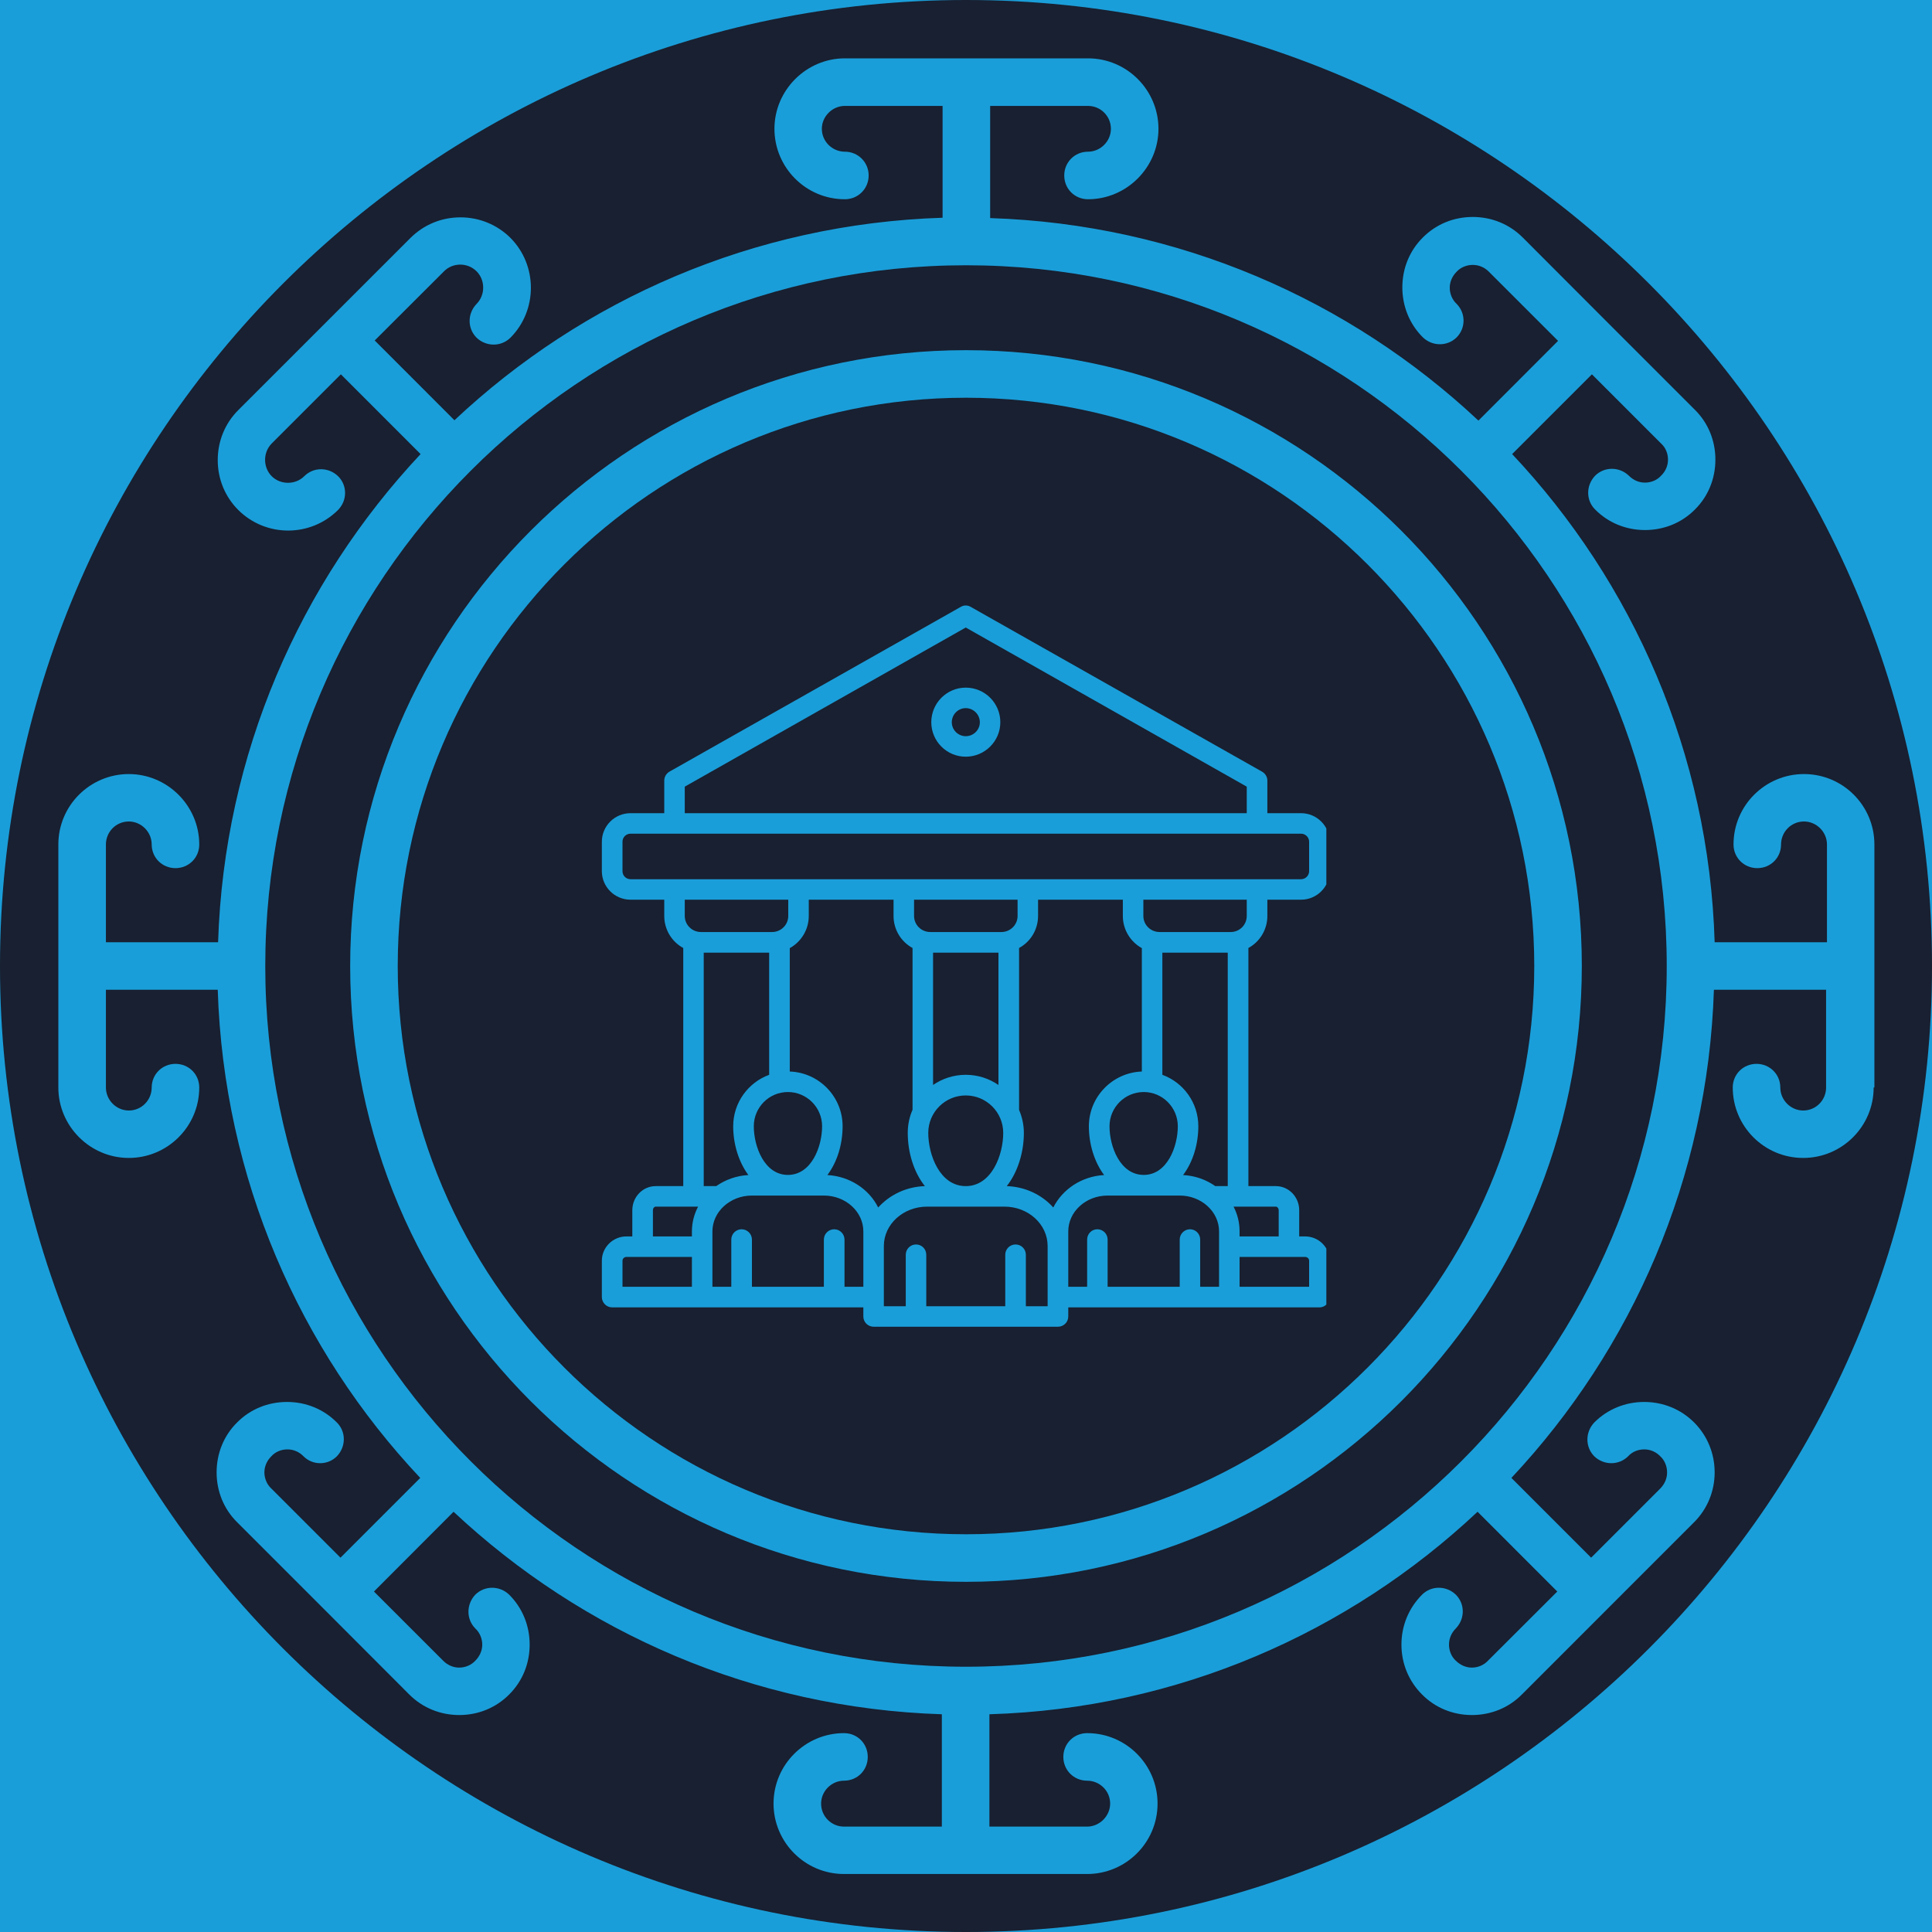
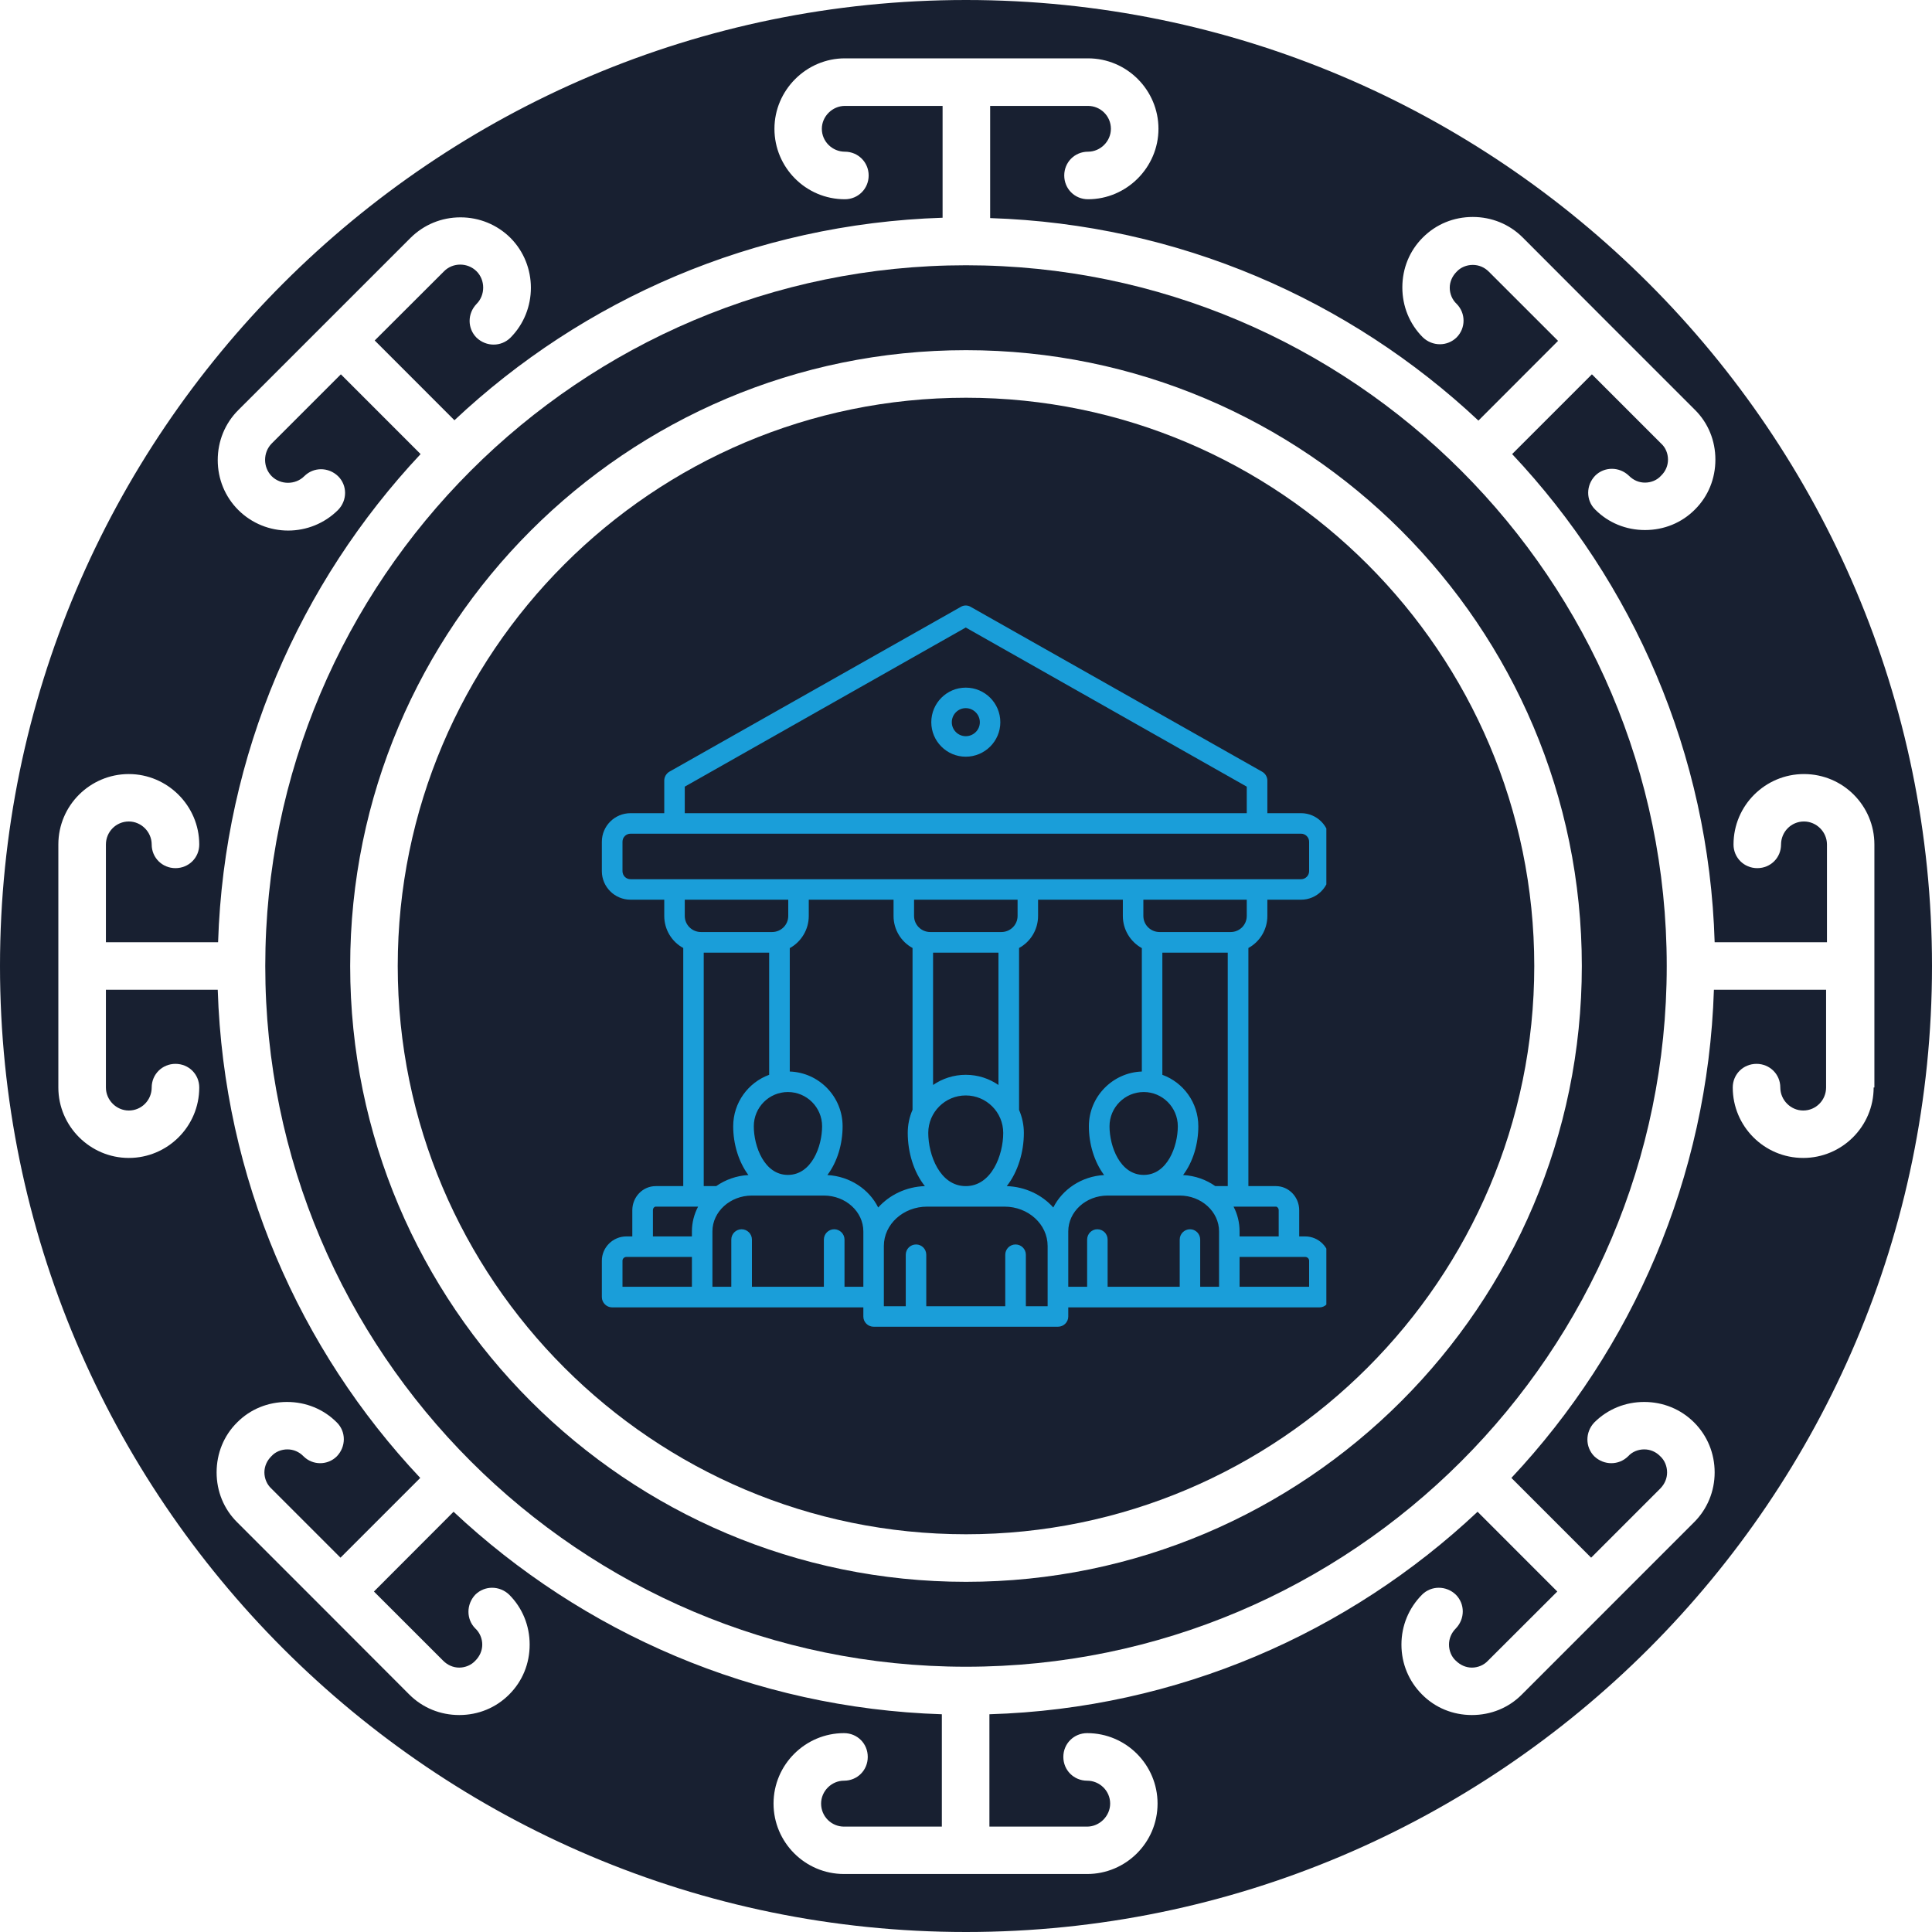
<svg xmlns="http://www.w3.org/2000/svg" width="80" zoomAndPan="magnify" viewBox="0 0 60 60" height="80" preserveAspectRatio="xMidYMid meet" version="1.0">
  <defs>
    <clipPath id="e20677ec9e">
-       <path d="M 0 0 L 60 0 L 60 60 L 0 60 Z M 0 0 " clip-rule="nonzero" />
-     </clipPath>
+       </clipPath>
    <clipPath id="8a92144ce5">
      <rect x="0" width="60" y="0" height="60" />
    </clipPath>
    <clipPath id="bfe26c54f9">
      <path d="M 15.012 15.012 L 44.988 15.012 L 44.988 44.988 L 15.012 44.988 Z M 15.012 15.012 " clip-rule="nonzero" />
    </clipPath>
    <clipPath id="f207f5c432">
      <path d="M 30 15.012 C 21.723 15.012 15.012 21.723 15.012 30 C 15.012 38.277 21.723 44.988 30 44.988 C 38.277 44.988 44.988 38.277 44.988 30 C 44.988 21.723 38.277 15.012 30 15.012 Z M 30 15.012 " clip-rule="nonzero" />
    </clipPath>
    <clipPath id="57699a0c48">
      <path d="M 0.012 0.012 L 29.988 0.012 L 29.988 29.988 L 0.012 29.988 Z M 0.012 0.012 " clip-rule="nonzero" />
    </clipPath>
    <clipPath id="96305db1bb">
      <path d="M 15 0.012 C 6.723 0.012 0.012 6.723 0.012 15 C 0.012 23.277 6.723 29.988 15 29.988 C 23.277 29.988 29.988 23.277 29.988 15 C 29.988 6.723 23.277 0.012 15 0.012 Z M 15 0.012 " clip-rule="nonzero" />
    </clipPath>
    <clipPath id="4769c7b8d9">
      <rect x="0" width="30" y="0" height="30" />
    </clipPath>
    <clipPath id="c637f6024a">
      <path d="M 18.691 18.777 L 41.191 18.777 L 41.191 41.277 L 18.691 41.277 Z M 18.691 18.777 " clip-rule="nonzero" />
    </clipPath>
    <clipPath id="ab1ead2994">
      <rect x="0" width="60" y="0" height="60" />
    </clipPath>
  </defs>
  <g transform="matrix(1, 0, 0, 1, 0, -0)">
    <g clip-path="url(#8a92144ce5)">
      <g clip-path="url(#e20677ec9e)">
        <rect x="-13.2" width="86.4" fill="#1a9ed9" height="86.4" y="-13.2" fill-opacity="1" />
      </g>
    </g>
  </g>
  <g transform="matrix(1, 0, 0, 1, 0, -0)">
    <g clip-path="url(#ab1ead2994)">
      <path fill="#182031" d="M 30 0 C 13.461 0 0 13.461 0 30 C 0 46.539 13.461 60 30 60 C 46.539 60 60 46.539 60 30 C 60 13.461 46.539 0 30 0 Z M 58.188 33.773 C 58.188 34.988 57.199 35.961 56 35.961 C 54.789 35.961 53.812 34.977 53.812 33.773 C 53.812 33.363 54.137 33.039 54.551 33.039 C 54.961 33.039 55.289 33.363 55.289 33.773 C 55.289 34.164 55.613 34.488 56 34.488 C 56.398 34.488 56.711 34.164 56.711 33.773 L 56.711 30.738 L 53.227 30.738 C 53.039 36.586 50.688 41.898 46.938 45.898 L 49.414 48.375 L 51.562 46.227 C 51.699 46.086 51.773 45.914 51.773 45.727 C 51.773 45.539 51.699 45.352 51.562 45.227 C 51.426 45.086 51.25 45.012 51.062 45.012 C 50.875 45.012 50.688 45.086 50.562 45.227 C 50.273 45.512 49.812 45.512 49.512 45.227 C 49.227 44.938 49.227 44.477 49.512 44.176 C 49.926 43.762 50.477 43.539 51.062 43.539 C 51.648 43.539 52.199 43.762 52.613 44.176 C 53.023 44.586 53.25 45.137 53.25 45.727 C 53.25 46.312 53.023 46.863 52.613 47.273 L 47.262 52.625 C 46.852 53.039 46.301 53.262 45.711 53.262 C 45.125 53.262 44.574 53.039 44.164 52.625 C 43.75 52.211 43.523 51.664 43.523 51.074 C 43.523 50.488 43.75 49.938 44.164 49.523 C 44.449 49.238 44.914 49.238 45.211 49.523 C 45.5 49.812 45.5 50.273 45.211 50.574 C 45.074 50.711 45 50.887 45 51.074 C 45 51.262 45.074 51.449 45.211 51.574 C 45.352 51.711 45.523 51.789 45.711 51.789 C 45.898 51.789 46.086 51.711 46.211 51.574 L 48.363 49.426 L 45.887 46.949 C 41.898 50.699 36.586 53.062 30.727 53.238 L 30.727 56.727 L 33.762 56.727 C 34.148 56.727 34.477 56.398 34.477 56.012 C 34.477 55.613 34.148 55.301 33.762 55.301 C 33.352 55.301 33.023 54.977 33.023 54.562 C 33.023 54.148 33.352 53.824 33.762 53.824 C 34.977 53.824 35.949 54.812 35.949 56.012 C 35.949 57.227 34.961 58.199 33.762 58.199 L 30.012 58.199 C 30 58.199 30 58.199 29.988 58.199 C 29.977 58.199 29.977 58.199 29.961 58.199 L 26.211 58.199 C 25 58.199 24.023 57.211 24.023 56.012 C 24.023 54.801 25.012 53.824 26.211 53.824 C 26.625 53.824 26.949 54.148 26.949 54.562 C 26.949 54.977 26.625 55.301 26.211 55.301 C 25.824 55.301 25.5 55.625 25.5 56.012 C 25.5 56.414 25.824 56.727 26.211 56.727 L 29.25 56.727 L 29.25 53.238 C 23.398 53.051 18.086 50.699 14.086 46.949 L 11.613 49.426 L 13.762 51.574 C 13.898 51.711 14.074 51.789 14.262 51.789 C 14.449 51.789 14.637 51.711 14.762 51.574 C 14.898 51.438 14.977 51.262 14.977 51.074 C 14.977 50.887 14.898 50.699 14.762 50.574 C 14.477 50.289 14.477 49.824 14.762 49.523 C 15.051 49.238 15.512 49.238 15.812 49.523 C 16.227 49.938 16.449 50.488 16.449 51.074 C 16.449 51.664 16.227 52.211 15.812 52.625 C 15.398 53.039 14.852 53.262 14.262 53.262 C 13.676 53.262 13.125 53.039 12.711 52.625 L 10.039 49.949 L 7.363 47.273 C 6.949 46.863 6.727 46.312 6.727 45.727 C 6.727 45.137 6.949 44.586 7.363 44.176 C 7.773 43.762 8.324 43.539 8.914 43.539 C 9.5 43.539 10.051 43.762 10.461 44.176 C 10.75 44.461 10.75 44.926 10.461 45.227 C 10.176 45.512 9.711 45.512 9.426 45.227 C 9.289 45.086 9.113 45.012 8.926 45.012 C 8.738 45.012 8.551 45.086 8.426 45.227 C 8.289 45.363 8.211 45.539 8.211 45.727 C 8.211 45.914 8.289 46.102 8.426 46.227 L 10.574 48.375 L 13.051 45.898 C 9.301 41.914 6.949 36.602 6.762 30.738 L 3.289 30.738 L 3.289 33.773 C 3.289 34.164 3.613 34.488 4 34.488 C 4.398 34.488 4.711 34.164 4.711 33.773 C 4.711 33.363 5.039 33.039 5.449 33.039 C 5.863 33.039 6.188 33.363 6.188 33.773 C 6.188 34.988 5.199 35.961 4 35.961 C 2.801 35.961 1.812 34.977 1.812 33.773 L 1.812 30.023 C 1.812 30.012 1.812 30.012 1.812 30 C 1.812 29.988 1.812 29.988 1.812 29.977 L 1.812 26.227 C 1.812 25.012 2.801 24.039 4 24.039 C 5.199 24.039 6.188 25.023 6.188 26.227 C 6.188 26.637 5.863 26.961 5.449 26.961 C 5.039 26.961 4.711 26.637 4.711 26.227 C 4.711 25.836 4.387 25.512 4 25.512 C 3.602 25.512 3.289 25.836 3.289 26.227 L 3.289 29.262 L 6.773 29.262 C 6.961 23.414 9.312 18.102 13.062 14.102 L 10.586 11.625 L 8.438 13.773 C 8.164 14.051 8.164 14.512 8.438 14.789 C 8.711 15.062 9.176 15.062 9.449 14.789 C 9.738 14.5 10.199 14.5 10.5 14.789 C 10.789 15.074 10.789 15.539 10.5 15.836 C 10.074 16.262 9.512 16.477 8.949 16.477 C 8.387 16.477 7.824 16.262 7.398 15.836 C 6.988 15.426 6.762 14.875 6.762 14.289 C 6.762 13.699 6.988 13.148 7.398 12.738 L 12.75 7.387 C 13.164 6.977 13.711 6.75 14.301 6.75 C 14.887 6.75 15.438 6.977 15.852 7.387 C 16.699 8.238 16.699 9.637 15.852 10.488 C 15.562 10.773 15.102 10.773 14.801 10.488 C 14.512 10.199 14.512 9.738 14.801 9.438 C 15.074 9.164 15.074 8.699 14.801 8.426 C 14.523 8.148 14.062 8.148 13.789 8.426 L 11.637 10.574 L 14.113 13.051 C 18.102 9.301 23.414 6.949 29.273 6.762 L 29.273 3.289 L 26.238 3.289 C 25.852 3.289 25.523 3.613 25.523 4 C 25.523 4.398 25.852 4.711 26.238 4.711 C 26.648 4.711 26.977 5.039 26.977 5.449 C 26.977 5.863 26.648 6.188 26.238 6.188 C 25.023 6.188 24.051 5.199 24.051 4 C 24.051 2.801 25.039 1.812 26.238 1.812 L 29.988 1.812 C 30 1.812 30 1.812 30.012 1.812 C 30.023 1.812 30.023 1.812 30.039 1.812 L 33.789 1.812 C 35 1.812 35.977 2.801 35.977 4 C 35.977 5.199 34.988 6.188 33.789 6.188 C 33.375 6.188 33.051 5.863 33.051 5.449 C 33.051 5.039 33.375 4.711 33.789 4.711 C 34.176 4.711 34.5 4.387 34.5 4 C 34.5 3.602 34.176 3.289 33.789 3.289 L 30.75 3.289 L 30.75 6.773 C 36.602 6.961 41.914 9.312 45.914 13.062 L 48.387 10.586 L 46.238 8.438 C 46.102 8.301 45.926 8.227 45.738 8.227 C 45.551 8.227 45.363 8.301 45.238 8.438 C 45.102 8.574 45.023 8.75 45.023 8.938 C 45.023 9.125 45.102 9.312 45.238 9.438 C 45.523 9.727 45.523 10.188 45.238 10.477 C 44.949 10.762 44.488 10.762 44.188 10.477 C 43.773 10.062 43.551 9.512 43.551 8.926 C 43.551 8.336 43.773 7.789 44.188 7.375 C 44.602 6.961 45.148 6.738 45.738 6.738 C 46.324 6.738 46.875 6.961 47.289 7.375 L 49.961 10.051 L 52.637 12.727 C 53.051 13.137 53.273 13.688 53.273 14.273 C 53.273 14.863 53.051 15.414 52.637 15.824 C 52.227 16.238 51.676 16.461 51.086 16.461 C 50.5 16.461 49.949 16.238 49.539 15.824 C 49.25 15.539 49.25 15.074 49.539 14.773 C 49.824 14.488 50.289 14.488 50.586 14.773 C 50.727 14.914 50.898 14.988 51.086 14.988 C 51.273 14.988 51.461 14.914 51.586 14.773 C 51.727 14.637 51.801 14.461 51.801 14.273 C 51.801 14.086 51.727 13.898 51.586 13.773 L 49.438 11.625 L 46.961 14.102 C 50.711 18.086 53.074 23.398 53.25 29.262 L 56.738 29.262 L 56.738 26.227 C 56.738 25.836 56.414 25.512 56.023 25.512 C 55.625 25.512 55.312 25.836 55.312 26.227 C 55.312 26.637 54.988 26.961 54.574 26.961 C 54.164 26.961 53.836 26.637 53.836 26.227 C 53.836 25.012 54.824 24.039 56.023 24.039 C 57.238 24.039 58.211 25.023 58.211 26.227 L 58.211 29.977 C 58.211 29.988 58.211 29.988 58.211 30 C 58.211 30.012 58.211 30.012 58.211 30.023 L 58.211 33.773 Z M 58.188 33.773 " fill-opacity="1" fill-rule="nonzero" />
      <path fill="#182031" d="M 30 8.238 C 18 8.238 8.238 18 8.238 30 C 8.238 42 18 51.762 30 51.762 C 42 51.762 51.762 42 51.762 30 C 51.762 18 42 8.238 30 8.238 Z M 30 49.125 C 19.461 49.125 10.875 40.551 10.875 30 C 10.875 19.449 19.449 10.875 30 10.875 C 40.551 10.875 49.125 19.449 49.125 30 C 49.125 40.551 40.539 49.125 30 49.125 Z M 30 49.125 " fill-opacity="1" fill-rule="nonzero" />
      <path fill="#182031" d="M 30 12.352 C 20.273 12.352 12.352 20.262 12.352 30 C 12.352 39.738 20.273 47.648 30 47.648 C 39.727 47.648 47.648 39.727 47.648 30 C 47.648 20.273 39.727 12.352 30 12.352 Z M 38.914 32.375 C 38.613 32.664 38.477 33.086 38.551 33.5 L 39.488 38.961 C 39.664 40 39.25 41.023 38.398 41.648 C 37.551 42.262 36.438 42.352 35.512 41.863 L 30.602 39.289 C 30.227 39.086 29.789 39.086 29.426 39.289 L 24.5 41.852 C 24.102 42.062 23.664 42.164 23.227 42.164 C 22.664 42.164 22.102 41.988 21.613 41.637 C 20.762 41.023 20.336 39.988 20.523 38.949 L 21.461 33.488 C 21.539 33.074 21.398 32.664 21.102 32.363 L 17.125 28.5 C 16.375 27.762 16.113 26.688 16.438 25.688 C 16.762 24.688 17.613 23.977 18.648 23.824 L 24.137 23.023 C 24.551 22.961 24.914 22.711 25.086 22.336 L 27.539 17.363 C 28 16.426 28.949 15.836 30 15.836 C 31.051 15.836 32 16.426 32.461 17.363 L 34.914 22.336 C 35.102 22.711 35.449 22.977 35.863 23.023 L 41.352 23.824 C 42.387 23.977 43.238 24.688 43.562 25.688 C 43.887 26.688 43.625 27.762 42.863 28.5 Z M 38.914 32.375 " fill-opacity="1" fill-rule="nonzero" />
      <path fill="#182031" d="M 37.875 31.312 C 37.227 31.938 36.938 32.852 37.086 33.738 L 38.023 39.199 C 38.113 39.688 37.926 40.148 37.523 40.438 C 37.125 40.727 36.625 40.762 36.188 40.539 L 31.273 37.961 C 30.477 37.539 29.523 37.539 28.727 37.961 L 23.812 40.539 C 23.375 40.762 22.875 40.738 22.477 40.438 C 22.074 40.148 21.887 39.688 21.977 39.199 L 22.914 33.738 C 23.062 32.852 22.773 31.938 22.125 31.312 L 18.148 27.438 C 17.801 27.086 17.676 26.613 17.824 26.137 C 17.977 25.676 18.363 25.352 18.852 25.273 L 24.336 24.477 C 25.238 24.352 26 23.789 26.398 22.977 L 28.852 18 C 29.062 17.562 29.488 17.289 29.988 17.289 C 30.488 17.289 30.898 17.551 31.125 18 L 33.574 22.977 C 33.977 23.789 34.75 24.352 35.637 24.477 L 41.125 25.273 C 41.613 25.352 42 25.664 42.148 26.137 C 42.301 26.613 42.188 27.086 41.824 27.438 Z M 37.875 31.312 " fill-opacity="1" fill-rule="nonzero" />
      <g clip-path="url(#bfe26c54f9)">
        <g clip-path="url(#f207f5c432)">
          <g transform="matrix(1, 0, 0, 1, 15, 15)">
            <g clip-path="url(#4769c7b8d9)">
              <g clip-path="url(#57699a0c48)">
                <g clip-path="url(#96305db1bb)">
-                   <path fill="#182031" d="M 0.012 0.012 L 29.988 0.012 L 29.988 29.988 L 0.012 29.988 Z M 0.012 0.012 " fill-opacity="1" fill-rule="nonzero" />
+                   <path fill="#182031" d="M 0.012 0.012 L 29.988 0.012 L 29.988 29.988 L 0.012 29.988 M 0.012 0.012 " fill-opacity="1" fill-rule="nonzero" />
                </g>
              </g>
            </g>
          </g>
        </g>
      </g>
      <g clip-path="url(#c637f6024a)">
        <path fill="#1a9ed9" d="M 39.359 28.445 L 39.359 27.941 L 40.406 27.941 C 40.895 27.941 41.293 27.543 41.293 27.055 L 41.293 26.141 C 41.293 25.652 40.895 25.254 40.406 25.254 L 39.359 25.254 L 39.359 24.242 C 39.359 24.129 39.297 24.023 39.195 23.965 L 30.148 18.848 C 30.051 18.789 29.934 18.789 29.836 18.848 L 20.789 23.965 C 20.691 24.023 20.629 24.129 20.629 24.242 L 20.629 25.254 L 19.582 25.254 C 19.09 25.254 18.691 25.652 18.691 26.141 L 18.691 27.055 C 18.691 27.543 19.09 27.941 19.582 27.941 L 20.629 27.941 L 20.629 28.445 C 20.629 28.875 20.867 29.25 21.219 29.441 L 21.219 36.836 L 20.363 36.836 C 19.961 36.836 19.637 37.172 19.637 37.586 L 19.637 38.398 L 19.453 38.398 C 19.035 38.398 18.691 38.738 18.691 39.152 L 18.691 40.281 C 18.691 40.457 18.836 40.602 19.012 40.602 L 26.812 40.602 L 26.812 40.887 C 26.812 41.062 26.957 41.203 27.133 41.203 L 32.855 41.203 C 33.031 41.203 33.176 41.062 33.176 40.887 L 33.176 40.602 L 40.977 40.602 C 41.152 40.602 41.293 40.457 41.293 40.281 L 41.293 39.152 C 41.293 38.738 40.953 38.398 40.531 38.398 L 40.348 38.398 L 40.348 37.586 C 40.348 37.172 40.023 36.836 39.625 36.836 L 38.77 36.836 L 38.77 29.441 C 39.121 29.25 39.359 28.875 39.359 28.445 Z M 38.719 28.445 C 38.719 28.723 38.496 28.945 38.219 28.945 L 36.012 28.945 C 35.734 28.945 35.508 28.723 35.508 28.445 L 35.508 27.941 L 38.719 27.941 Z M 37.859 38.242 L 37.859 39.961 L 37.273 39.961 L 37.273 38.496 C 37.273 38.32 37.133 38.176 36.957 38.176 C 36.781 38.176 36.637 38.32 36.637 38.496 L 36.637 39.961 L 34.398 39.961 L 34.398 38.496 C 34.398 38.32 34.258 38.176 34.078 38.176 C 33.902 38.176 33.762 38.32 33.762 38.496 L 33.762 39.961 L 33.176 39.961 L 33.176 38.242 C 33.176 37.629 33.723 37.129 34.398 37.129 L 36.637 37.129 C 37.309 37.129 37.859 37.629 37.859 38.242 Z M 27.273 37.5 C 26.992 36.934 26.395 36.531 25.695 36.492 C 26.008 36.078 26.168 35.52 26.168 34.977 C 26.168 34.059 25.438 33.309 24.527 33.277 L 24.527 29.445 C 24.879 29.25 25.117 28.875 25.117 28.445 L 25.117 27.941 L 27.75 27.941 L 27.75 28.445 C 27.75 28.875 27.988 29.25 28.34 29.441 L 28.34 34.465 C 28.242 34.688 28.191 34.93 28.191 35.184 C 28.191 35.777 28.371 36.395 28.723 36.836 C 28.141 36.855 27.625 37.109 27.273 37.5 Z M 26.812 39.961 L 26.227 39.961 L 26.227 38.496 C 26.227 38.32 26.082 38.176 25.906 38.176 C 25.73 38.176 25.586 38.32 25.586 38.496 L 25.586 39.961 L 23.352 39.961 L 23.352 38.496 C 23.352 38.32 23.207 38.176 23.031 38.176 C 22.855 38.176 22.711 38.32 22.711 38.496 L 22.711 39.961 L 22.125 39.961 L 22.125 38.242 C 22.125 37.629 22.676 37.129 23.352 37.129 L 25.586 37.129 C 26.262 37.129 26.812 37.629 26.812 38.242 Z M 23.41 34.977 C 23.41 34.391 23.883 33.914 24.469 33.914 C 25.055 33.914 25.531 34.391 25.531 34.977 C 25.531 35.605 25.203 36.488 24.469 36.488 C 23.738 36.488 23.41 35.605 23.41 34.977 Z M 28.977 29.586 L 31.008 29.586 L 31.008 33.695 C 30.719 33.496 30.371 33.379 29.992 33.379 C 29.617 33.379 29.266 33.496 28.977 33.695 Z M 31.602 28.445 C 31.602 28.723 31.375 28.945 31.098 28.945 L 28.891 28.945 C 28.613 28.945 28.387 28.723 28.387 28.445 L 28.387 27.941 L 31.602 27.941 Z M 28.828 35.184 C 28.828 34.539 29.352 34.02 29.992 34.02 C 30.633 34.02 31.156 34.539 31.156 35.184 C 31.156 35.867 30.797 36.836 29.992 36.836 C 29.188 36.836 28.828 35.867 28.828 35.184 Z M 31.797 35.184 C 31.797 34.93 31.742 34.688 31.648 34.469 L 31.648 29.441 C 32 29.25 32.238 28.875 32.238 28.445 L 32.238 27.941 L 34.871 27.941 L 34.871 28.445 C 34.871 28.875 35.109 29.25 35.461 29.445 L 35.461 33.277 C 34.551 33.309 33.816 34.059 33.816 34.977 C 33.816 35.52 33.98 36.078 34.289 36.492 C 33.59 36.531 32.996 36.934 32.711 37.5 C 32.363 37.109 31.844 36.855 31.266 36.836 C 31.613 36.395 31.797 35.777 31.797 35.184 Z M 35.52 36.488 C 34.785 36.488 34.457 35.605 34.457 34.977 C 34.457 34.391 34.934 33.914 35.52 33.914 C 36.102 33.914 36.578 34.391 36.578 34.977 C 36.578 35.605 36.25 36.488 35.52 36.488 Z M 21.266 24.43 L 29.992 19.488 L 38.719 24.43 L 38.719 25.254 L 21.266 25.254 Z M 19.582 27.305 C 19.441 27.305 19.332 27.191 19.332 27.055 L 19.332 26.141 C 19.332 26.004 19.441 25.891 19.582 25.891 L 40.406 25.891 C 40.543 25.891 40.656 26.004 40.656 26.141 L 40.656 27.055 C 40.656 27.191 40.543 27.305 40.406 27.305 Z M 24.48 27.941 L 24.48 28.445 C 24.48 28.723 24.254 28.945 23.977 28.945 L 21.77 28.945 C 21.492 28.945 21.266 28.723 21.266 28.445 L 21.266 27.941 Z M 21.855 29.586 L 23.887 29.586 L 23.887 33.379 C 23.238 33.617 22.77 34.242 22.77 34.977 C 22.77 35.52 22.934 36.078 23.242 36.492 C 22.871 36.512 22.527 36.637 22.242 36.836 L 21.855 36.836 Z M 20.277 37.586 C 20.277 37.52 20.32 37.473 20.363 37.473 L 21.68 37.473 C 21.559 37.703 21.488 37.965 21.488 38.242 L 21.488 38.398 L 20.277 38.398 Z M 19.332 39.152 C 19.332 39.09 19.387 39.035 19.453 39.035 L 21.488 39.035 L 21.488 39.961 L 19.332 39.961 Z M 32.535 40.566 L 31.859 40.566 L 31.859 38.969 C 31.859 38.789 31.715 38.648 31.539 38.648 C 31.363 38.648 31.219 38.789 31.219 38.969 L 31.219 40.566 L 28.766 40.566 L 28.766 38.969 C 28.766 38.789 28.625 38.648 28.449 38.648 C 28.273 38.648 28.129 38.789 28.129 38.969 L 28.129 40.566 L 27.449 40.566 L 27.449 38.695 C 27.449 38.02 28.051 37.473 28.793 37.473 L 31.195 37.473 C 31.934 37.473 32.535 38.02 32.535 38.695 Z M 40.656 39.152 L 40.656 39.961 L 38.496 39.961 L 38.496 39.035 L 40.531 39.035 C 40.602 39.035 40.656 39.09 40.656 39.152 Z M 39.711 37.586 L 39.711 38.398 L 38.496 38.398 L 38.496 38.242 C 38.496 37.965 38.43 37.703 38.309 37.473 L 39.625 37.473 C 39.664 37.473 39.711 37.52 39.711 37.586 Z M 37.742 36.836 C 37.461 36.637 37.117 36.512 36.742 36.492 C 37.055 36.078 37.215 35.52 37.215 34.977 C 37.215 34.242 36.75 33.617 36.098 33.379 L 36.098 29.586 L 38.129 29.586 L 38.129 36.836 Z M 29.992 21.355 C 29.402 21.355 28.922 21.836 28.922 22.43 C 28.922 23.02 29.402 23.5 29.992 23.5 C 30.582 23.5 31.066 23.02 31.066 22.43 C 31.066 21.836 30.586 21.355 29.992 21.355 Z M 29.992 22.863 C 29.754 22.863 29.559 22.668 29.559 22.43 C 29.559 22.188 29.754 21.992 29.992 21.992 C 30.23 21.992 30.43 22.188 30.43 22.43 C 30.43 22.668 30.234 22.863 29.992 22.863 Z M 29.992 22.863 " fill-opacity="1" fill-rule="nonzero" />
      </g>
    </g>
  </g>
</svg>